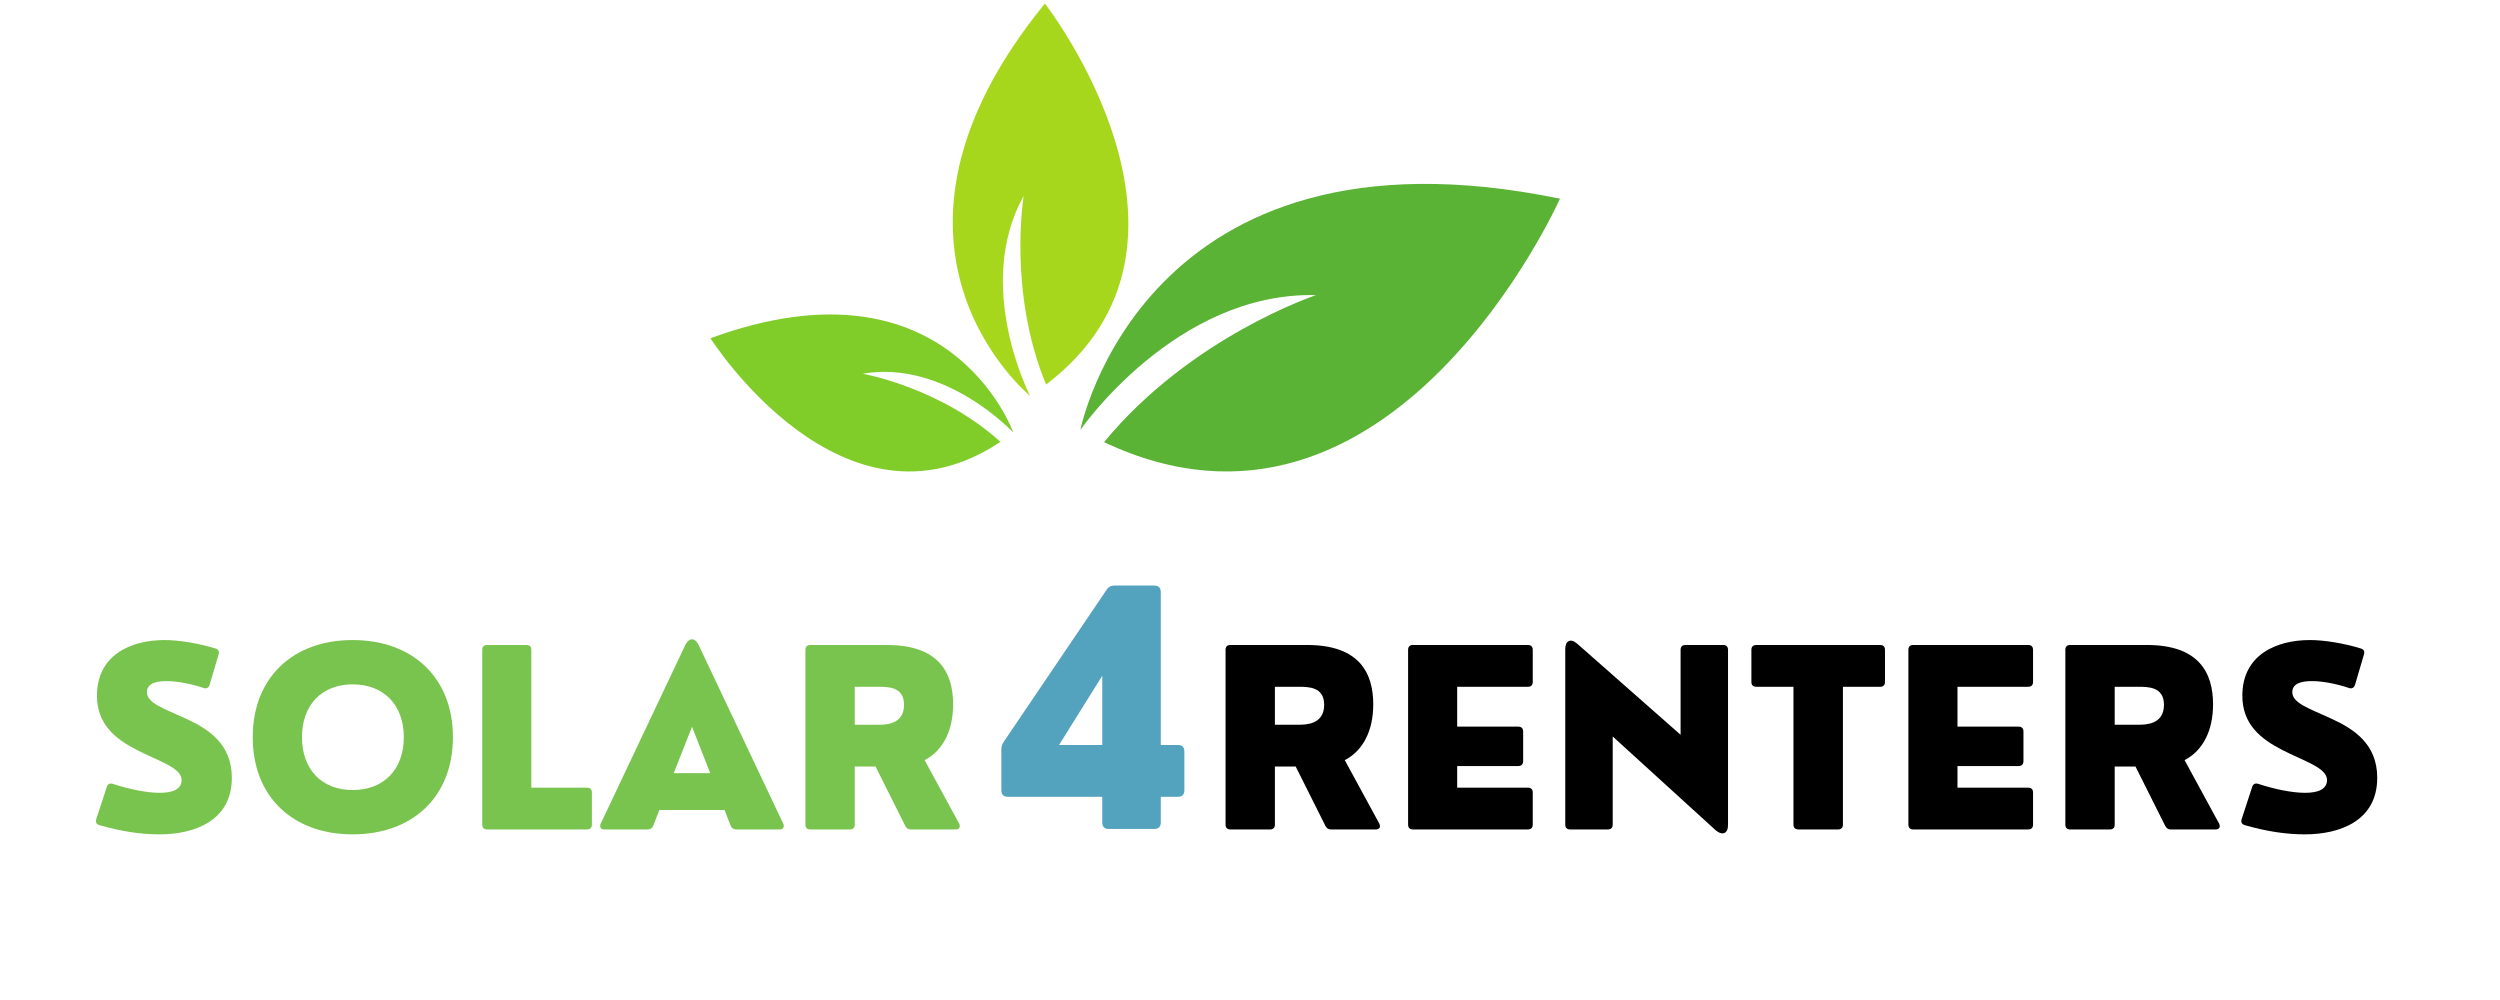
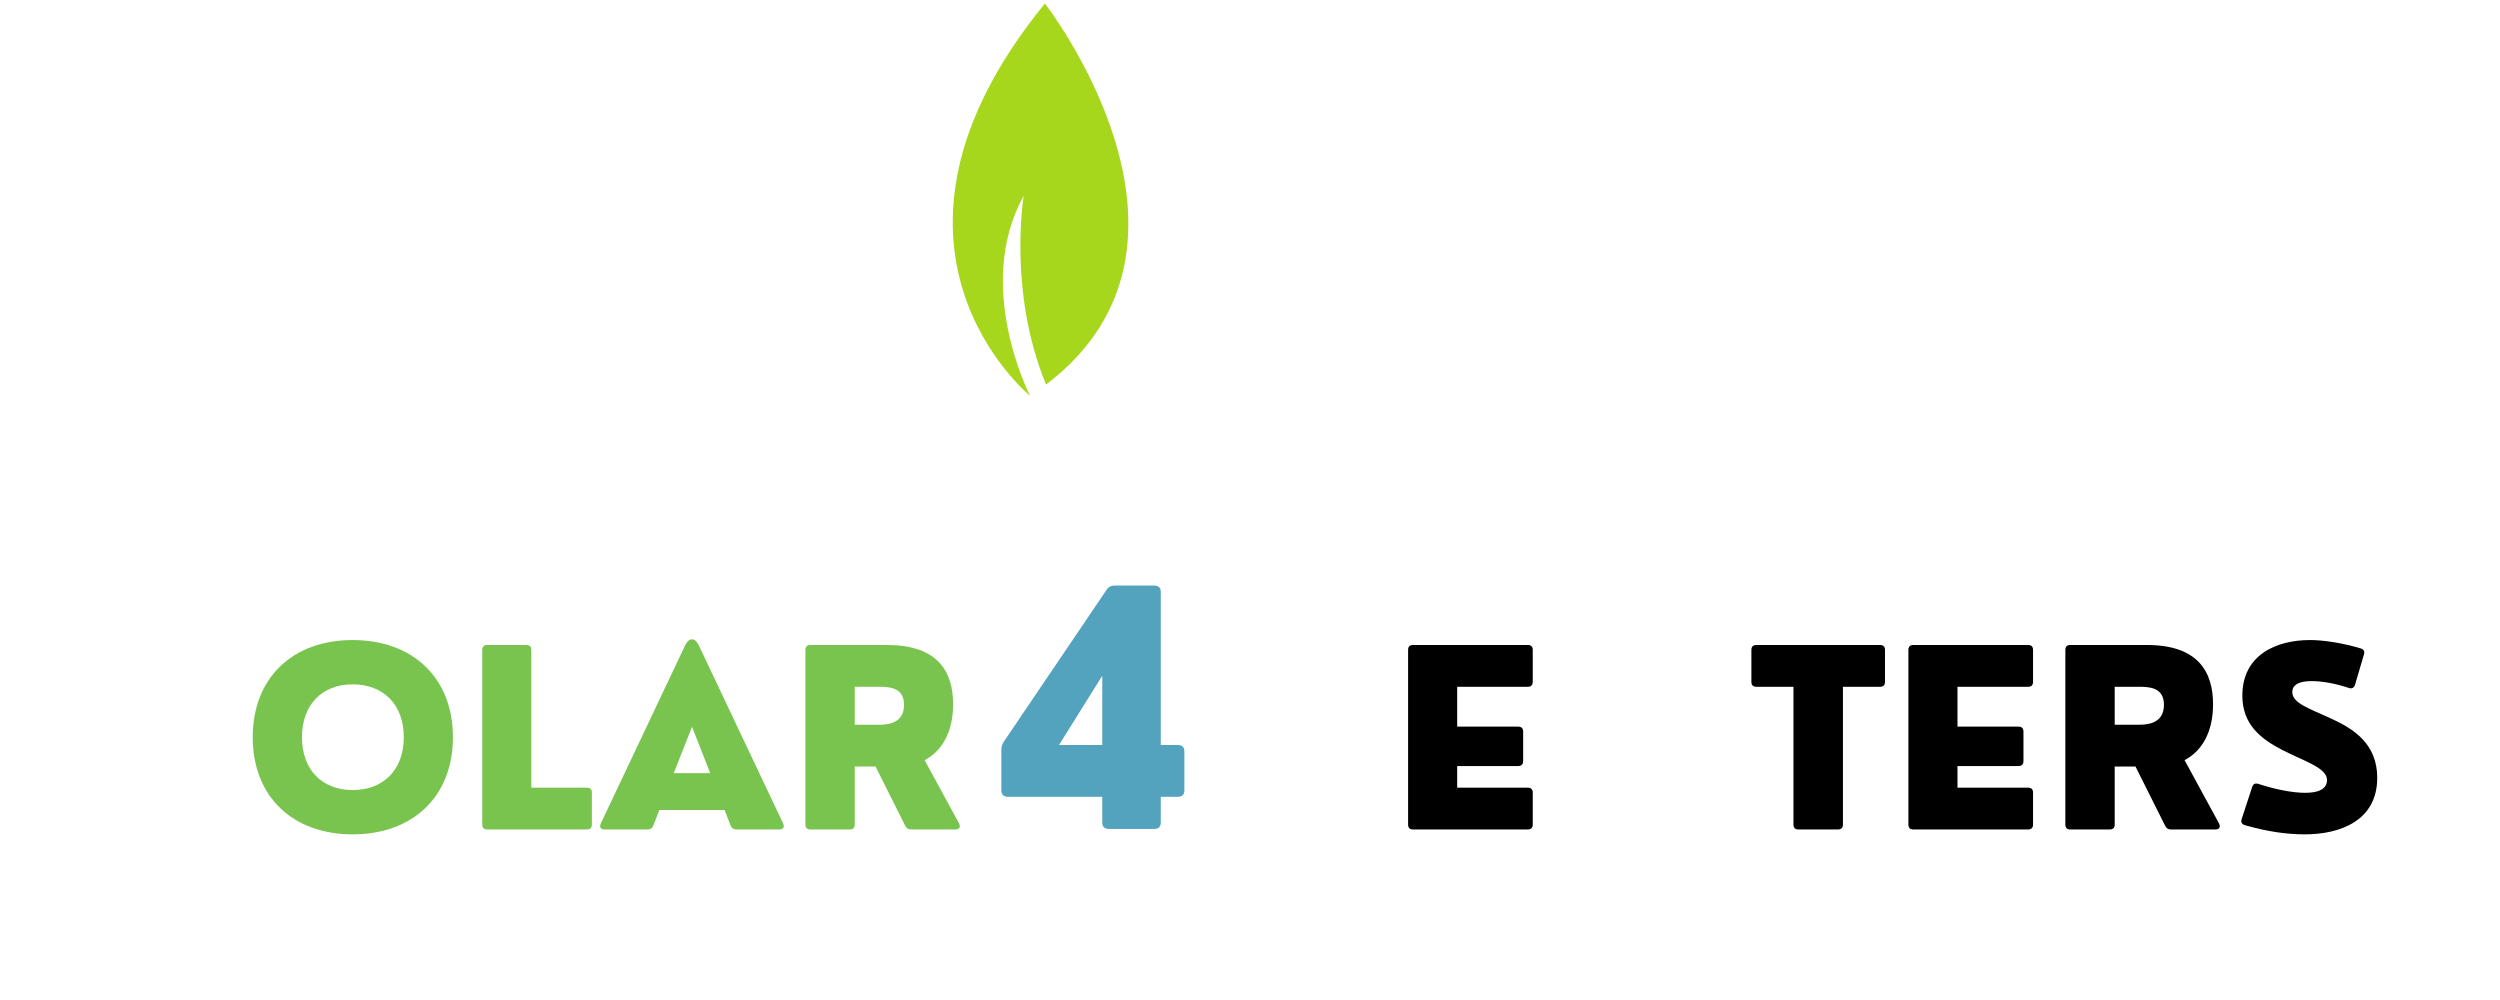
<svg xmlns="http://www.w3.org/2000/svg" width="300" zoomAndPan="magnify" viewBox="0 0 224.88 90" height="120" preserveAspectRatio="xMidYMid meet" version="1.0">
  <defs>
    <g />
    <clipPath id="id1">
      <path d="M 97 16 L 140.34 16 L 140.34 43 L 97 43 Z M 97 16 " clip-rule="nonzero" />
    </clipPath>
    <clipPath id="id2">
      <path d="M 63.883 28 L 92 28 L 92 43 L 63.883 43 Z M 63.883 28 " clip-rule="nonzero" />
    </clipPath>
    <clipPath id="id3">
      <path d="M 85 0.301 L 102 0.301 L 102 36 L 85 36 Z M 85 0.301 " clip-rule="nonzero" />
    </clipPath>
  </defs>
  <g fill="#79c44f" fill-opacity="1">
    <g transform="translate(7.521, 74.651)">
      <g>
-         <path d="M 6.777 0.441 C 9.922 0.441 13.285 -0.777 13.285 -4.648 C 13.285 -7.73 11.133 -9.059 9.168 -9.965 C 7.199 -10.875 5.641 -11.359 5.641 -12.355 C 5.641 -13.102 6.379 -13.352 7.395 -13.352 C 8.387 -13.352 9.652 -13.102 10.734 -12.734 C 11.004 -12.637 11.199 -12.754 11.285 -13.016 L 12.086 -15.738 C 12.172 -16.031 12.086 -16.203 11.805 -16.289 C 10.289 -16.754 8.52 -17.047 7.242 -17.047 C 4.141 -17.047 1.145 -15.672 1.145 -12.043 C 1.145 -9.449 2.809 -8.148 4.734 -7.156 C 6.68 -6.152 8.766 -5.555 8.766 -4.453 C 8.766 -3.609 7.945 -3.297 6.801 -3.297 C 5.598 -3.297 4.012 -3.633 2.594 -4.098 C 2.324 -4.184 2.129 -4.117 2.031 -3.828 L 1.082 -0.93 C 0.996 -0.637 1.102 -0.465 1.395 -0.379 C 3.406 0.195 5.133 0.441 6.777 0.441 Z M 6.777 0.441 " />
-       </g>
+         </g>
    </g>
  </g>
  <g fill="#79c44f" fill-opacity="1">
    <g transform="translate(21.712, 74.651)">
      <g>
        <path d="M 9.965 0.441 C 15.383 0.441 18.992 -2.961 18.992 -8.301 C 18.992 -13.641 15.383 -17.047 9.965 -17.047 C 4.562 -17.047 0.973 -13.641 0.973 -8.301 C 0.973 -2.961 4.562 0.441 9.965 0.441 Z M 9.965 -3.547 C 7.223 -3.547 5.406 -5.363 5.406 -8.301 C 5.406 -11.242 7.223 -13.059 9.965 -13.059 C 12.734 -13.059 14.57 -11.242 14.57 -8.301 C 14.57 -5.363 12.734 -3.547 9.965 -3.547 Z M 9.965 -3.547 " />
      </g>
    </g>
  </g>
  <g fill="#79c44f" fill-opacity="1">
    <g transform="translate(41.697, 74.651)">
      <g>
        <path d="M 11.07 0 C 11.359 0 11.512 -0.152 11.512 -0.441 L 11.512 -3.32 C 11.512 -3.609 11.359 -3.762 11.07 -3.762 L 6.062 -3.762 L 6.062 -16.16 C 6.062 -16.453 5.914 -16.602 5.621 -16.602 L 2.086 -16.602 C 1.793 -16.602 1.645 -16.453 1.645 -16.16 L 1.645 -0.441 C 1.645 -0.152 1.793 0 2.086 0 Z M 11.07 0 " />
      </g>
    </g>
  </g>
  <g fill="#79c44f" fill-opacity="1">
    <g transform="translate(53.672, 74.651)">
      <g>
        <path d="M 9.145 -16.602 C 8.809 -17.285 8.281 -17.285 7.945 -16.602 L 0.336 -0.531 C 0.195 -0.215 0.336 0 0.66 0 L 4.562 0 C 4.801 0 4.984 -0.129 5.07 -0.355 L 5.609 -1.75 L 11.48 -1.75 L 12.02 -0.355 C 12.105 -0.129 12.289 0 12.527 0 L 16.43 0 C 16.754 0 16.895 -0.215 16.754 -0.531 Z M 8.551 -9.242 L 10.184 -5.07 L 6.906 -5.07 Z M 8.551 -9.242 " />
      </g>
    </g>
  </g>
  <g fill="#79c44f" fill-opacity="1">
    <g transform="translate(70.782, 74.651)">
      <g>
        <path d="M 12.375 -6.238 C 14.008 -7.09 14.938 -8.863 14.938 -11.262 C 14.938 -14.105 13.664 -16.602 8.984 -16.602 L 2.086 -16.602 C 1.793 -16.602 1.645 -16.453 1.645 -16.16 L 1.645 -0.441 C 1.645 -0.152 1.793 0 2.086 0 L 5.641 0 C 5.934 0 6.086 -0.152 6.086 -0.441 L 6.086 -5.664 L 7.957 -5.664 L 10.625 -0.336 C 10.734 -0.109 10.895 0 11.133 0 L 15.164 0 C 15.5 0 15.629 -0.215 15.48 -0.531 Z M 8.215 -12.84 C 9.102 -12.84 10.52 -12.84 10.52 -11.219 C 10.52 -9.426 8.832 -9.426 8.215 -9.426 L 6.086 -9.426 L 6.086 -12.84 Z M 8.215 -12.84 " />
      </g>
    </g>
  </g>
  <g fill="#000000" fill-opacity="1">
    <g transform="translate(108.595, 74.651)">
      <g>
-         <path d="M 12.375 -6.238 C 14.008 -7.09 14.938 -8.863 14.938 -11.262 C 14.938 -14.105 13.664 -16.602 8.984 -16.602 L 2.086 -16.602 C 1.793 -16.602 1.645 -16.453 1.645 -16.16 L 1.645 -0.441 C 1.645 -0.152 1.793 0 2.086 0 L 5.641 0 C 5.934 0 6.086 -0.152 6.086 -0.441 L 6.086 -5.664 L 7.957 -5.664 L 10.625 -0.336 C 10.734 -0.109 10.895 0 11.133 0 L 15.164 0 C 15.5 0 15.629 -0.215 15.48 -0.531 Z M 8.215 -12.84 C 9.102 -12.84 10.52 -12.84 10.52 -11.219 C 10.52 -9.426 8.832 -9.426 8.215 -9.426 L 6.086 -9.426 L 6.086 -12.84 Z M 8.215 -12.84 " />
-       </g>
+         </g>
    </g>
  </g>
  <g fill="#000000" fill-opacity="1">
    <g transform="translate(125.024, 74.651)">
      <g>
        <path d="M 12.422 0 C 12.711 0 12.863 -0.152 12.863 -0.441 L 12.863 -3.32 C 12.863 -3.609 12.711 -3.762 12.422 -3.762 L 6.062 -3.762 L 6.062 -5.707 L 11.555 -5.707 C 11.848 -5.707 12 -5.871 12 -6.152 L 12 -8.809 C 12 -9.102 11.848 -9.254 11.555 -9.254 L 6.062 -9.254 L 6.062 -12.84 L 12.422 -12.84 C 12.711 -12.84 12.863 -12.992 12.863 -13.285 L 12.863 -16.16 C 12.863 -16.453 12.711 -16.602 12.422 -16.602 L 2.086 -16.602 C 1.793 -16.602 1.645 -16.453 1.645 -16.16 L 1.645 -0.441 C 1.645 -0.152 1.793 0 2.086 0 Z M 12.422 0 " />
      </g>
    </g>
  </g>
  <g fill="#000000" fill-opacity="1">
    <g transform="translate(139.15, 74.651)">
      <g>
-         <path d="M 5.492 0 C 5.781 0 5.934 -0.152 5.934 -0.441 L 5.934 -8.367 L 15.121 0 C 15.812 0.637 16.312 0.355 16.312 -0.398 L 16.312 -16.16 C 16.312 -16.453 16.16 -16.602 15.867 -16.602 L 12.484 -16.602 C 12.191 -16.602 12.043 -16.453 12.043 -16.16 L 12.043 -8.52 L 2.746 -16.711 C 2.129 -17.25 1.664 -16.98 1.664 -16.227 L 1.664 -0.441 C 1.664 -0.152 1.816 0 2.109 0 Z M 5.492 0 " />
-       </g>
+         </g>
    </g>
  </g>
  <g fill="#000000" fill-opacity="1">
    <g transform="translate(157.124, 74.651)">
      <g>
        <path d="M 8.238 0 C 8.52 0 8.68 -0.152 8.68 -0.441 L 8.68 -12.84 L 12.02 -12.84 C 12.312 -12.84 12.465 -12.992 12.465 -13.285 L 12.465 -16.16 C 12.465 -16.453 12.312 -16.602 12.02 -16.602 L 0.887 -16.602 C 0.594 -16.602 0.441 -16.453 0.441 -16.16 L 0.441 -13.285 C 0.441 -12.992 0.594 -12.84 0.887 -12.84 L 4.227 -12.84 L 4.227 -0.441 C 4.227 -0.152 4.387 0 4.668 0 Z M 8.238 0 " />
      </g>
    </g>
  </g>
  <g fill="#000000" fill-opacity="1">
    <g transform="translate(170.051, 74.651)">
      <g>
        <path d="M 12.422 0 C 12.711 0 12.863 -0.152 12.863 -0.441 L 12.863 -3.32 C 12.863 -3.609 12.711 -3.762 12.422 -3.762 L 6.062 -3.762 L 6.062 -5.707 L 11.555 -5.707 C 11.848 -5.707 12 -5.871 12 -6.152 L 12 -8.809 C 12 -9.102 11.848 -9.254 11.555 -9.254 L 6.062 -9.254 L 6.062 -12.84 L 12.422 -12.84 C 12.711 -12.84 12.863 -12.992 12.863 -13.285 L 12.863 -16.16 C 12.863 -16.453 12.711 -16.602 12.422 -16.602 L 2.086 -16.602 C 1.793 -16.602 1.645 -16.453 1.645 -16.16 L 1.645 -0.441 C 1.645 -0.152 1.793 0 2.086 0 Z M 12.422 0 " />
      </g>
    </g>
  </g>
  <g fill="#000000" fill-opacity="1">
    <g transform="translate(184.177, 74.651)">
      <g>
        <path d="M 12.375 -6.238 C 14.008 -7.09 14.938 -8.863 14.938 -11.262 C 14.938 -14.105 13.664 -16.602 8.984 -16.602 L 2.086 -16.602 C 1.793 -16.602 1.645 -16.453 1.645 -16.16 L 1.645 -0.441 C 1.645 -0.152 1.793 0 2.086 0 L 5.641 0 C 5.934 0 6.086 -0.152 6.086 -0.441 L 6.086 -5.664 L 7.957 -5.664 L 10.625 -0.336 C 10.734 -0.109 10.895 0 11.133 0 L 15.164 0 C 15.5 0 15.629 -0.215 15.48 -0.531 Z M 8.215 -12.84 C 9.102 -12.84 10.52 -12.84 10.52 -11.219 C 10.52 -9.426 8.832 -9.426 8.215 -9.426 L 6.086 -9.426 L 6.086 -12.84 Z M 8.215 -12.84 " />
      </g>
    </g>
  </g>
  <g fill="#000000" fill-opacity="1">
    <g transform="translate(200.606, 74.651)">
      <g>
        <path d="M 6.777 0.441 C 9.922 0.441 13.285 -0.777 13.285 -4.648 C 13.285 -7.73 11.133 -9.059 9.168 -9.965 C 7.199 -10.875 5.641 -11.359 5.641 -12.355 C 5.641 -13.102 6.379 -13.352 7.395 -13.352 C 8.387 -13.352 9.652 -13.102 10.734 -12.734 C 11.004 -12.637 11.199 -12.754 11.285 -13.016 L 12.086 -15.738 C 12.172 -16.031 12.086 -16.203 11.805 -16.289 C 10.289 -16.754 8.52 -17.047 7.242 -17.047 C 4.141 -17.047 1.145 -15.672 1.145 -12.043 C 1.145 -9.449 2.809 -8.148 4.734 -7.156 C 6.68 -6.152 8.766 -5.555 8.766 -4.453 C 8.766 -3.609 7.945 -3.297 6.801 -3.297 C 5.598 -3.297 4.012 -3.633 2.594 -4.098 C 2.324 -4.184 2.129 -4.117 2.031 -3.828 L 1.082 -0.93 C 0.996 -0.637 1.102 -0.465 1.395 -0.379 C 3.406 0.195 5.133 0.441 6.777 0.441 Z M 6.777 0.441 " />
      </g>
    </g>
  </g>
  <g fill="#53a2be" fill-opacity="1">
    <g transform="translate(88.663, 74.607)">
      <g>
        <path d="M 15.746 -7.559 L 15.746 -21.32 C 15.746 -21.707 15.547 -21.906 15.16 -21.906 L 11.566 -21.906 C 11.281 -21.906 11.039 -21.793 10.867 -21.52 L 1.641 -7.887 C 1.484 -7.66 1.398 -7.418 1.398 -7.16 L 1.398 -3.48 C 1.398 -3.094 1.613 -2.895 1.98 -2.895 L 10.48 -2.895 L 10.48 -0.586 C 10.48 -0.199 10.695 0 11.066 0 L 15.16 0 C 15.547 0 15.746 -0.199 15.746 -0.586 L 15.746 -2.895 L 17.285 -2.895 C 17.672 -2.895 17.871 -3.094 17.871 -3.48 L 17.871 -6.973 C 17.871 -7.359 17.672 -7.559 17.285 -7.559 Z M 10.48 -13.789 L 10.48 -7.559 L 6.59 -7.559 Z M 10.48 -13.789 " />
      </g>
    </g>
  </g>
  <g clip-path="url(#id1)">
-     <path fill="#5ab334" d="M 97.176 38.691 C 97.176 38.691 105.754 26.242 118.383 26.562 C 118.383 26.562 107.129 30.289 99.305 39.793 C 125.145 52.004 140.336 17.883 140.336 17.883 C 102.777 10.137 97.176 38.691 97.176 38.691 " fill-opacity="1" fill-rule="nonzero" />
-   </g>
+     </g>
  <g clip-path="url(#id2)">
-     <path fill="#80cc28" d="M 63.879 30.441 C 63.879 30.441 75.797 49.234 89.977 39.766 C 84.539 34.848 77.578 33.637 77.578 33.637 C 85 32.34 91.137 38.93 91.137 38.93 C 91.137 38.93 85.359 22.578 63.879 30.441 " fill-opacity="1" fill-rule="nonzero" />
-   </g>
+     </g>
  <g clip-path="url(#id3)">
    <path fill="#a6d71c" d="M 93.98 0.316 C 76.133 22.195 92.648 35.625 92.648 35.625 C 92.648 35.625 87.547 25.762 92.074 17.625 C 92.074 17.625 90.629 26.246 94.086 34.609 C 110.809 21.914 93.98 0.316 93.98 0.316 " fill-opacity="1" fill-rule="nonzero" />
  </g>
</svg>